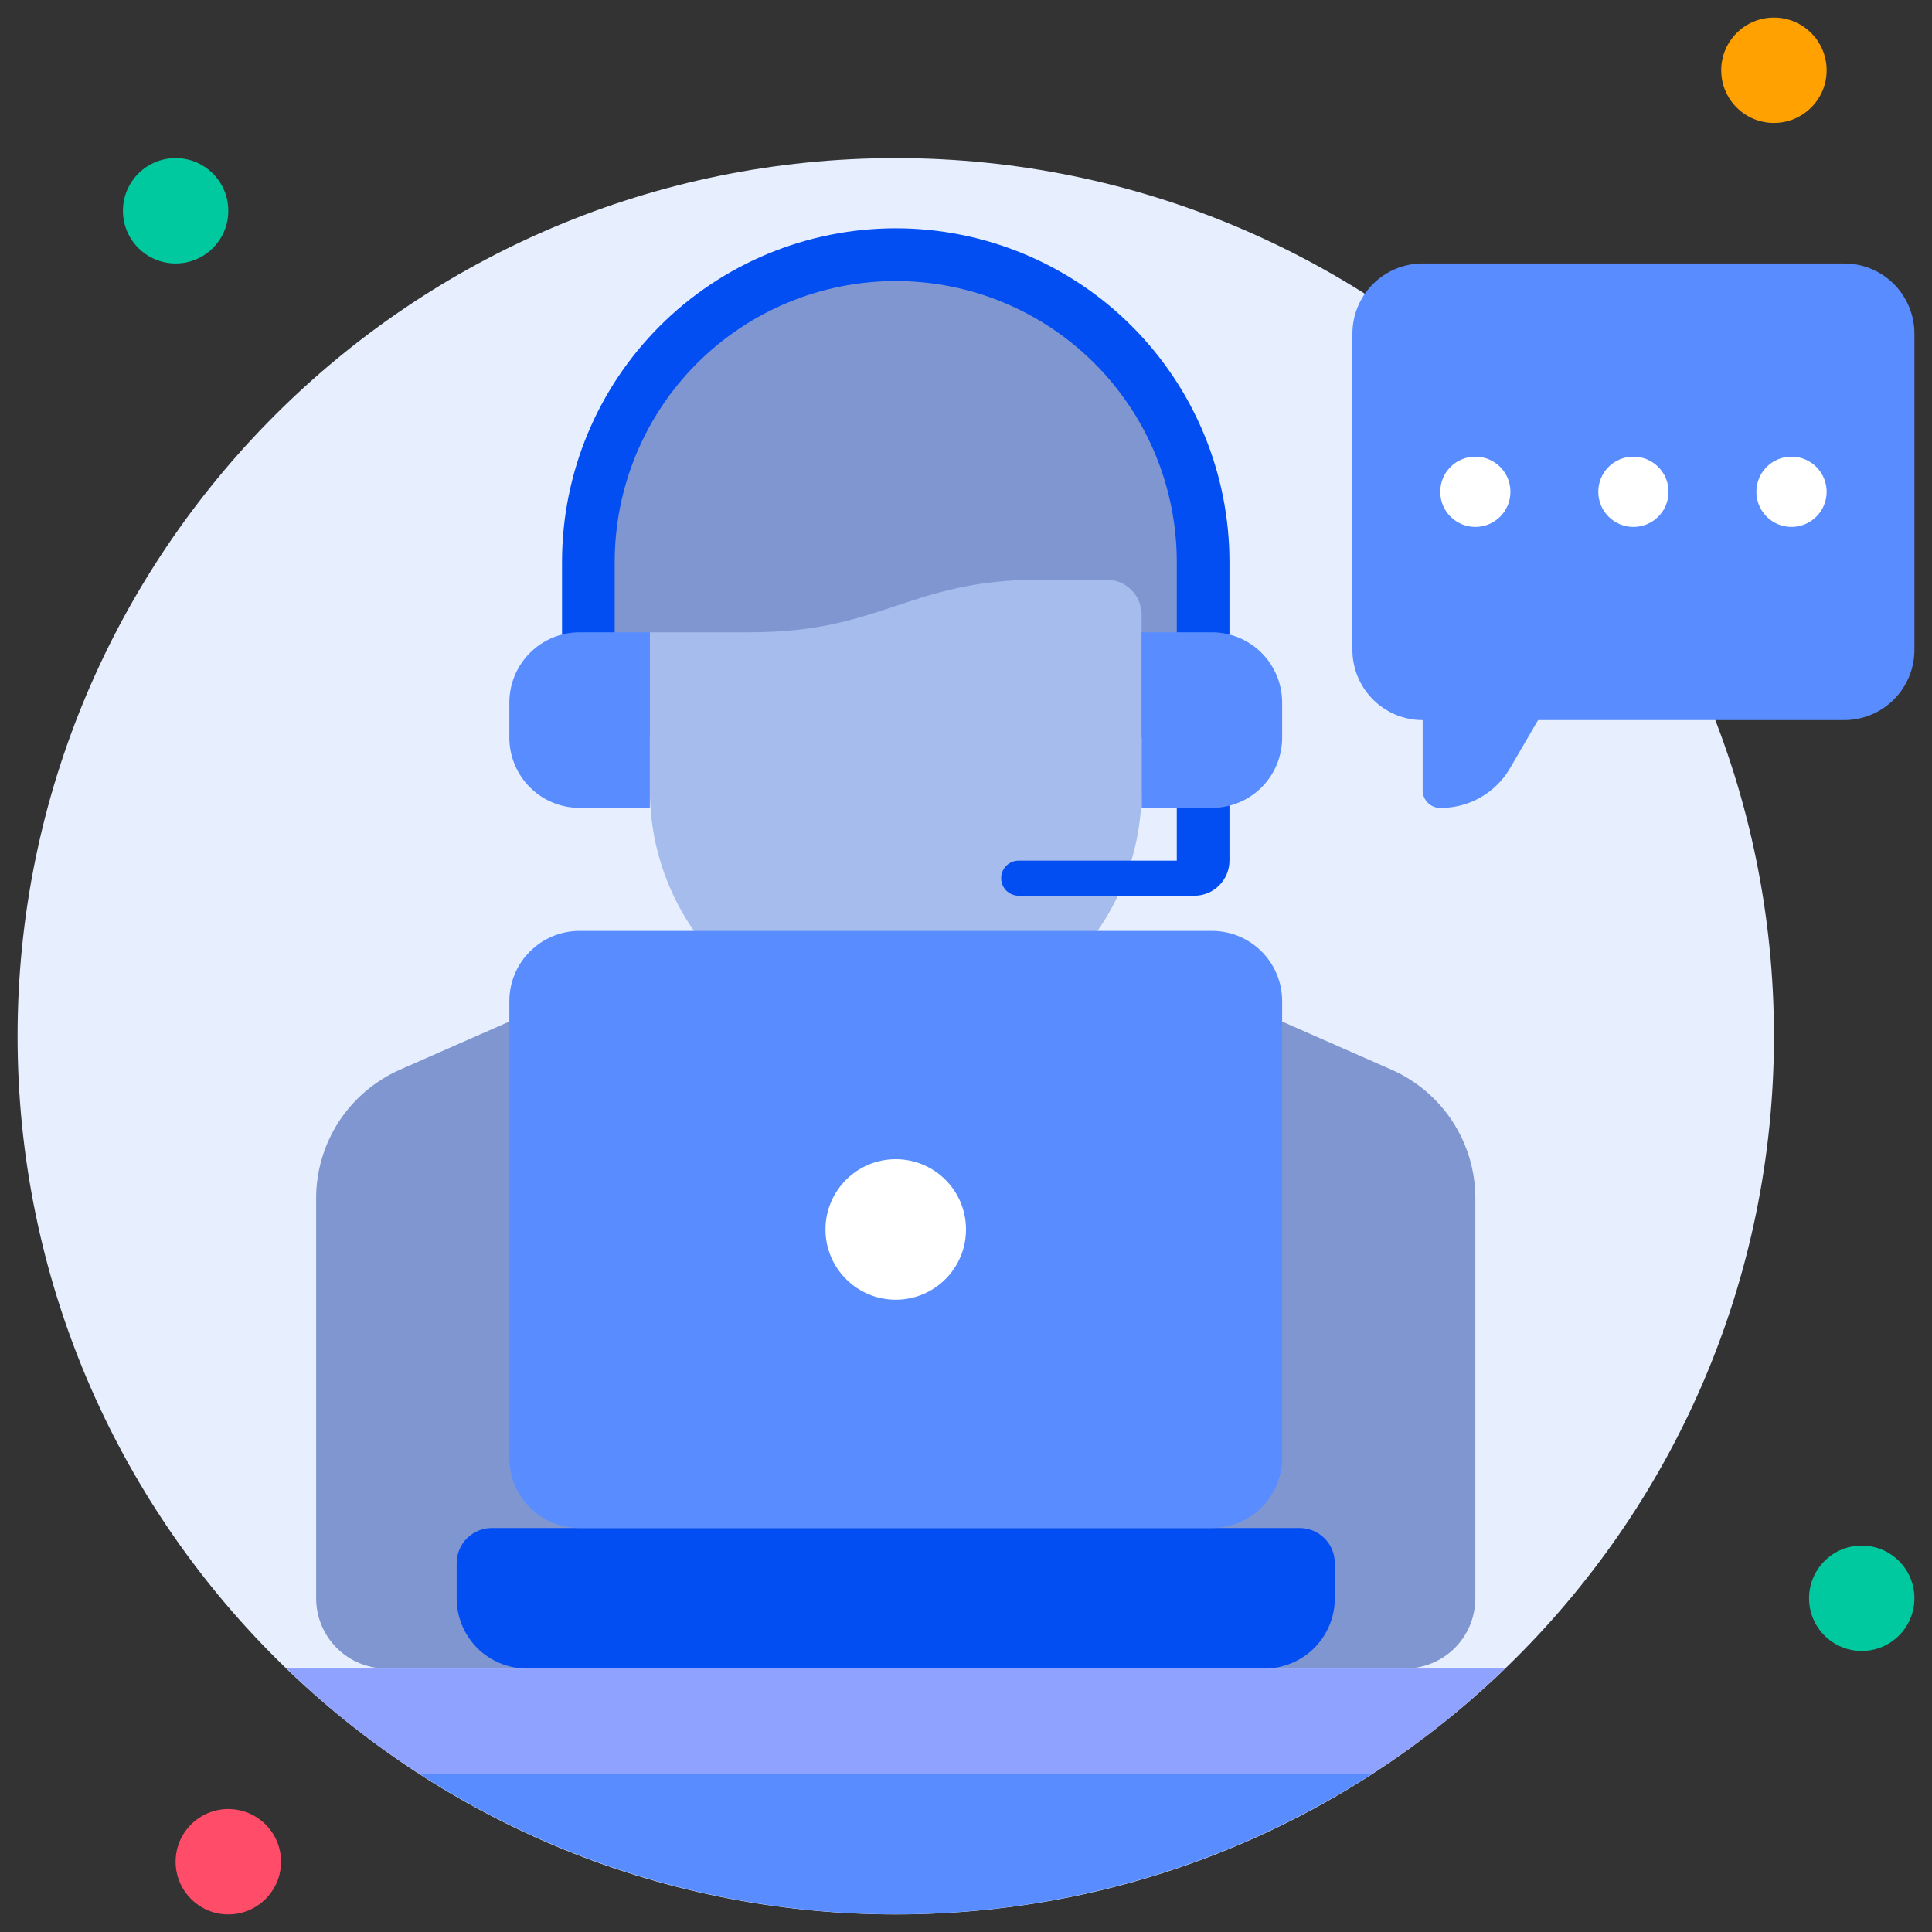
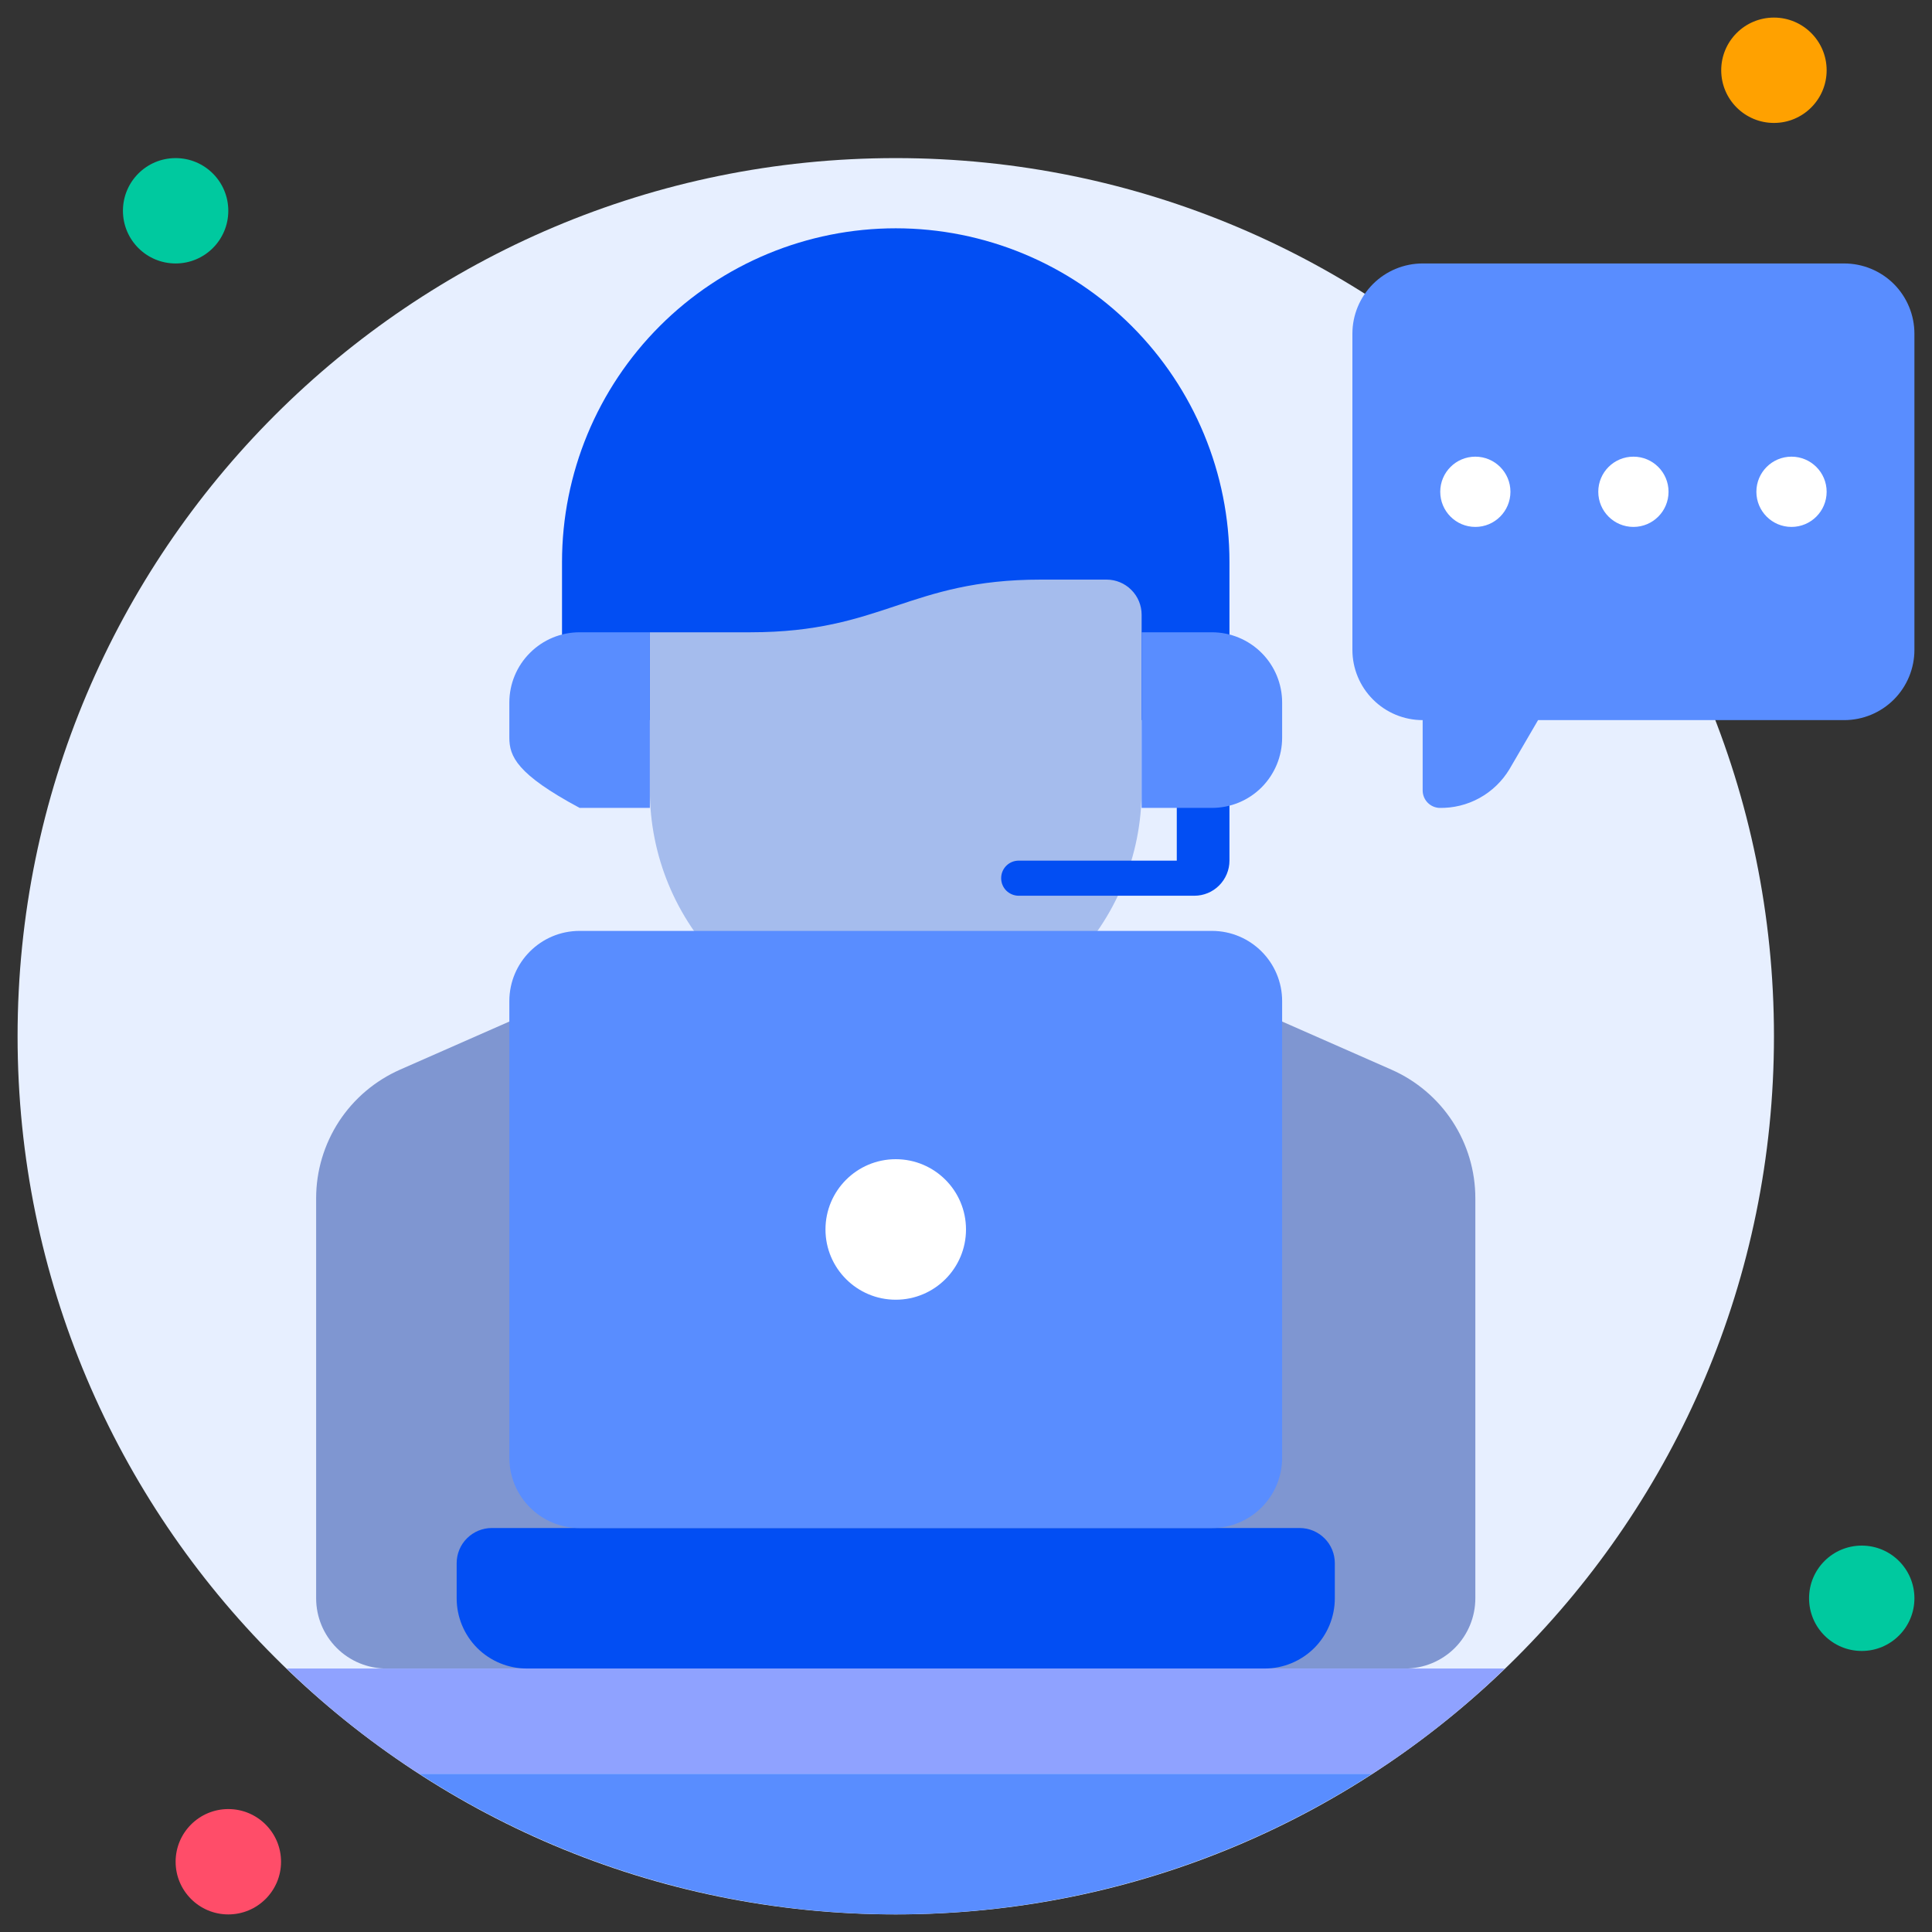
<svg xmlns="http://www.w3.org/2000/svg" width="30" height="30" viewBox="0 0 30 30" fill="none">
  <rect x="0" y="0" width="30" height="30" fill="#333333" stroke="none" />
  <g id="customer-service-agent 1" clip-path="url(#clip0_7910_820)">
    <g id="15. Support">
      <path id="Vector" d="M13.909 29.727C21.44 29.727 27.546 23.622 27.546 16.091C27.546 8.56 21.44 2.455 13.909 2.455C6.378 2.455 0.273 8.56 0.273 16.091C0.273 23.622 6.378 29.727 13.909 29.727Z" fill="#E7EFFF" />
      <path id="Vector_2" d="M19.091 11.182H8.727V8.727C8.727 7.353 9.273 6.035 10.245 5.063C11.217 4.091 12.535 3.545 13.909 3.545C15.283 3.545 16.601 4.091 17.573 5.063C18.545 6.035 19.091 7.353 19.091 8.727V11.182Z" fill="#024EF3" />
      <path id="Vector_3" d="M22.909 18.605V24.818C22.909 25.108 22.794 25.385 22.59 25.59C22.385 25.794 22.108 25.909 21.818 25.909H6C5.711 25.909 5.433 25.794 5.229 25.59C5.024 25.385 4.909 25.108 4.909 24.818V18.605C4.909 18.182 5.033 17.768 5.264 17.413C5.496 17.059 5.825 16.78 6.213 16.609L11.727 14.182H16.091L21.605 16.609C21.993 16.78 22.323 17.059 22.554 17.413C22.786 17.768 22.909 18.182 22.909 18.605Z" fill="#7F96D1" />
-       <path id="Vector_4" d="M18.273 11.454H9.545V8.727C9.545 7.57 10.005 6.46 10.823 5.642C11.642 4.823 12.752 4.364 13.909 4.364C15.066 4.364 16.176 4.823 16.995 5.642C17.813 6.46 18.273 7.57 18.273 8.727V11.454Z" fill="#7F96D1" />
      <path id="Vector_5" d="M13.909 16.091C12.896 16.091 11.925 15.689 11.209 14.973C10.493 14.257 10.091 13.285 10.091 12.273V9.818H11.654C13.71 9.818 14.108 9 16.165 9H17.182C17.326 9 17.465 9.057 17.567 9.16C17.67 9.262 17.727 9.401 17.727 9.545V12.273C17.727 13.285 17.325 14.257 16.609 14.973C15.893 15.689 14.922 16.091 13.909 16.091Z" fill="#A5BCED" />
-       <path id="Vector_6" d="M9 9.818H10.091V12.545H9C8.711 12.545 8.433 12.431 8.229 12.226C8.024 12.021 7.909 11.744 7.909 11.454V10.909C7.909 10.62 8.024 10.342 8.229 10.138C8.433 9.933 8.711 9.818 9 9.818Z" fill="#598DFF" />
+       <path id="Vector_6" d="M9 9.818H10.091V12.545H9C8.024 12.021 7.909 11.744 7.909 11.454V10.909C7.909 10.62 8.024 10.342 8.229 10.138C8.433 9.933 8.711 9.818 9 9.818Z" fill="#598DFF" />
      <path id="Vector_7" d="M2.727 4.091C3.179 4.091 3.545 3.725 3.545 3.273C3.545 2.821 3.179 2.455 2.727 2.455C2.275 2.455 1.909 2.821 1.909 3.273C1.909 3.725 2.275 4.091 2.727 4.091Z" fill="#00C99F" />
      <path id="Vector_8" d="M27.546 1.909C27.997 1.909 28.364 1.543 28.364 1.091C28.364 0.639 27.997 0.273 27.546 0.273C27.094 0.273 26.727 0.639 26.727 1.091C26.727 1.543 27.094 1.909 27.546 1.909Z" fill="#FFA100" />
      <path id="Vector_9" d="M28.909 25.636C29.361 25.636 29.727 25.27 29.727 24.818C29.727 24.366 29.361 24 28.909 24C28.457 24 28.091 24.366 28.091 24.818C28.091 25.27 28.457 25.636 28.909 25.636Z" fill="#00C99F" />
      <path id="Vector_10" d="M3.545 29.727C3.997 29.727 4.364 29.361 4.364 28.909C4.364 28.457 3.997 28.091 3.545 28.091C3.094 28.091 2.727 28.457 2.727 28.909C2.727 29.361 3.094 29.727 3.545 29.727Z" fill="#FF4D69" />
      <path id="Vector_11" d="M23.367 25.909C22.736 26.521 22.045 27.07 21.305 27.546H6.513C5.773 27.07 5.082 26.521 4.451 25.909H23.367Z" fill="#8FA2FF" />
      <path id="Vector_12" d="M21.305 27.545C19.101 28.969 16.533 29.726 13.909 29.726C11.285 29.726 8.717 28.969 6.513 27.545H21.305Z" fill="#598DFF" />
      <path id="Vector_13" d="M7.636 23.727H20.182C20.326 23.727 20.465 23.785 20.567 23.887C20.67 23.989 20.727 24.128 20.727 24.273V24.818C20.727 25.108 20.612 25.385 20.408 25.59C20.203 25.794 19.926 25.909 19.636 25.909H8.182C7.892 25.909 7.615 25.794 7.41 25.59C7.206 25.385 7.091 25.108 7.091 24.818V24.273C7.091 24.128 7.148 23.989 7.251 23.887C7.353 23.785 7.492 23.727 7.636 23.727Z" fill="#024EF3" />
      <path id="Vector_14" d="M18.818 14.455H9C8.398 14.455 7.909 14.943 7.909 15.546V22.636C7.909 23.239 8.398 23.727 9 23.727H18.818C19.421 23.727 19.909 23.239 19.909 22.636V15.546C19.909 14.943 19.421 14.455 18.818 14.455Z" fill="#598DFF" />
      <path id="Vector_15" d="M13.909 20.182C14.512 20.182 15 19.693 15 19.091C15 18.488 14.512 18 13.909 18C13.307 18 12.818 18.488 12.818 19.091C12.818 19.693 13.307 20.182 13.909 20.182Z" fill="white" />
      <path id="Vector_16" d="M28.636 4.091H22.091C21.802 4.091 21.524 4.206 21.32 4.41C21.115 4.615 21 4.892 21 5.182V10.091C21 10.38 21.115 10.658 21.32 10.862C21.524 11.067 21.802 11.182 22.091 11.182V12.273C22.091 12.342 22.117 12.409 22.165 12.46C22.213 12.511 22.278 12.541 22.347 12.545C22.566 12.55 22.782 12.497 22.973 12.392C23.165 12.286 23.325 12.132 23.438 11.945L23.883 11.182H28.636C28.926 11.182 29.203 11.067 29.408 10.862C29.612 10.658 29.727 10.38 29.727 10.091V5.182C29.727 4.892 29.612 4.615 29.408 4.41C29.203 4.206 28.926 4.091 28.636 4.091Z" fill="#598DFF" />
      <g id="Group">
        <path id="Vector_17" d="M22.909 8.182C23.21 8.182 23.454 7.938 23.454 7.636C23.454 7.335 23.21 7.091 22.909 7.091C22.608 7.091 22.364 7.335 22.364 7.636C22.364 7.938 22.608 8.182 22.909 8.182Z" fill="white" />
        <path id="Vector_18" d="M25.364 8.182C25.665 8.182 25.909 7.938 25.909 7.636C25.909 7.335 25.665 7.091 25.364 7.091C25.062 7.091 24.818 7.335 24.818 7.636C24.818 7.938 25.062 8.182 25.364 8.182Z" fill="white" />
        <path id="Vector_19" d="M27.818 8.182C28.119 8.182 28.364 7.938 28.364 7.636C28.364 7.335 28.119 7.091 27.818 7.091C27.517 7.091 27.273 7.335 27.273 7.636C27.273 7.938 27.517 8.182 27.818 8.182Z" fill="white" />
      </g>
      <path id="Vector_20" d="M18.273 12.273V13.364H15.818C15.746 13.364 15.677 13.392 15.625 13.444C15.574 13.495 15.546 13.564 15.546 13.636C15.546 13.709 15.574 13.778 15.625 13.829C15.677 13.88 15.746 13.909 15.818 13.909H18.546C18.69 13.909 18.829 13.852 18.931 13.749C19.033 13.647 19.091 13.508 19.091 13.364V12.273H18.273Z" fill="#024EF3" />
      <path id="Vector_21" d="M17.727 9.818H18.818C19.108 9.818 19.385 9.933 19.59 10.138C19.794 10.342 19.909 10.62 19.909 10.909V11.454C19.909 11.744 19.794 12.021 19.59 12.226C19.385 12.431 19.108 12.545 18.818 12.545H17.727V9.818Z" fill="#598DFF" />
    </g>
  </g>
  <defs>
    <clipPath id="clip0_7910_820">
      <rect width="30" height="30" fill="white" />
    </clipPath>
  </defs>
</svg>